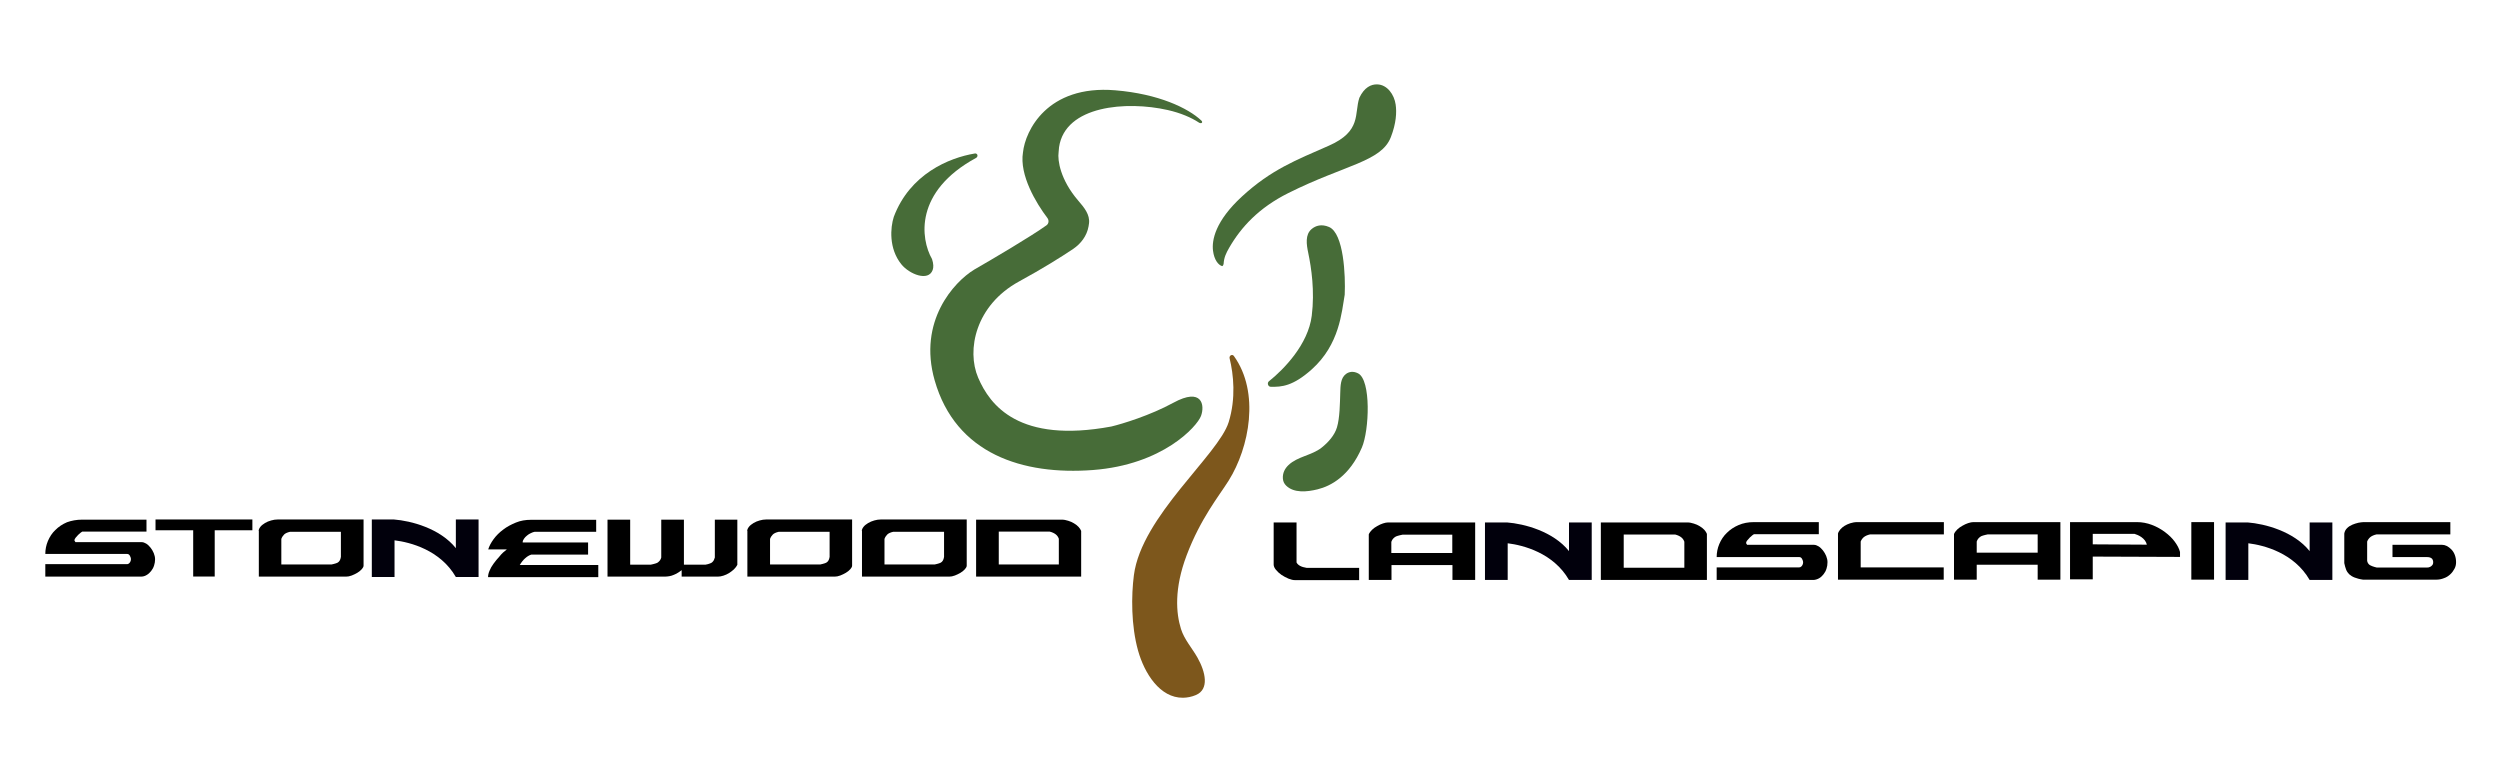
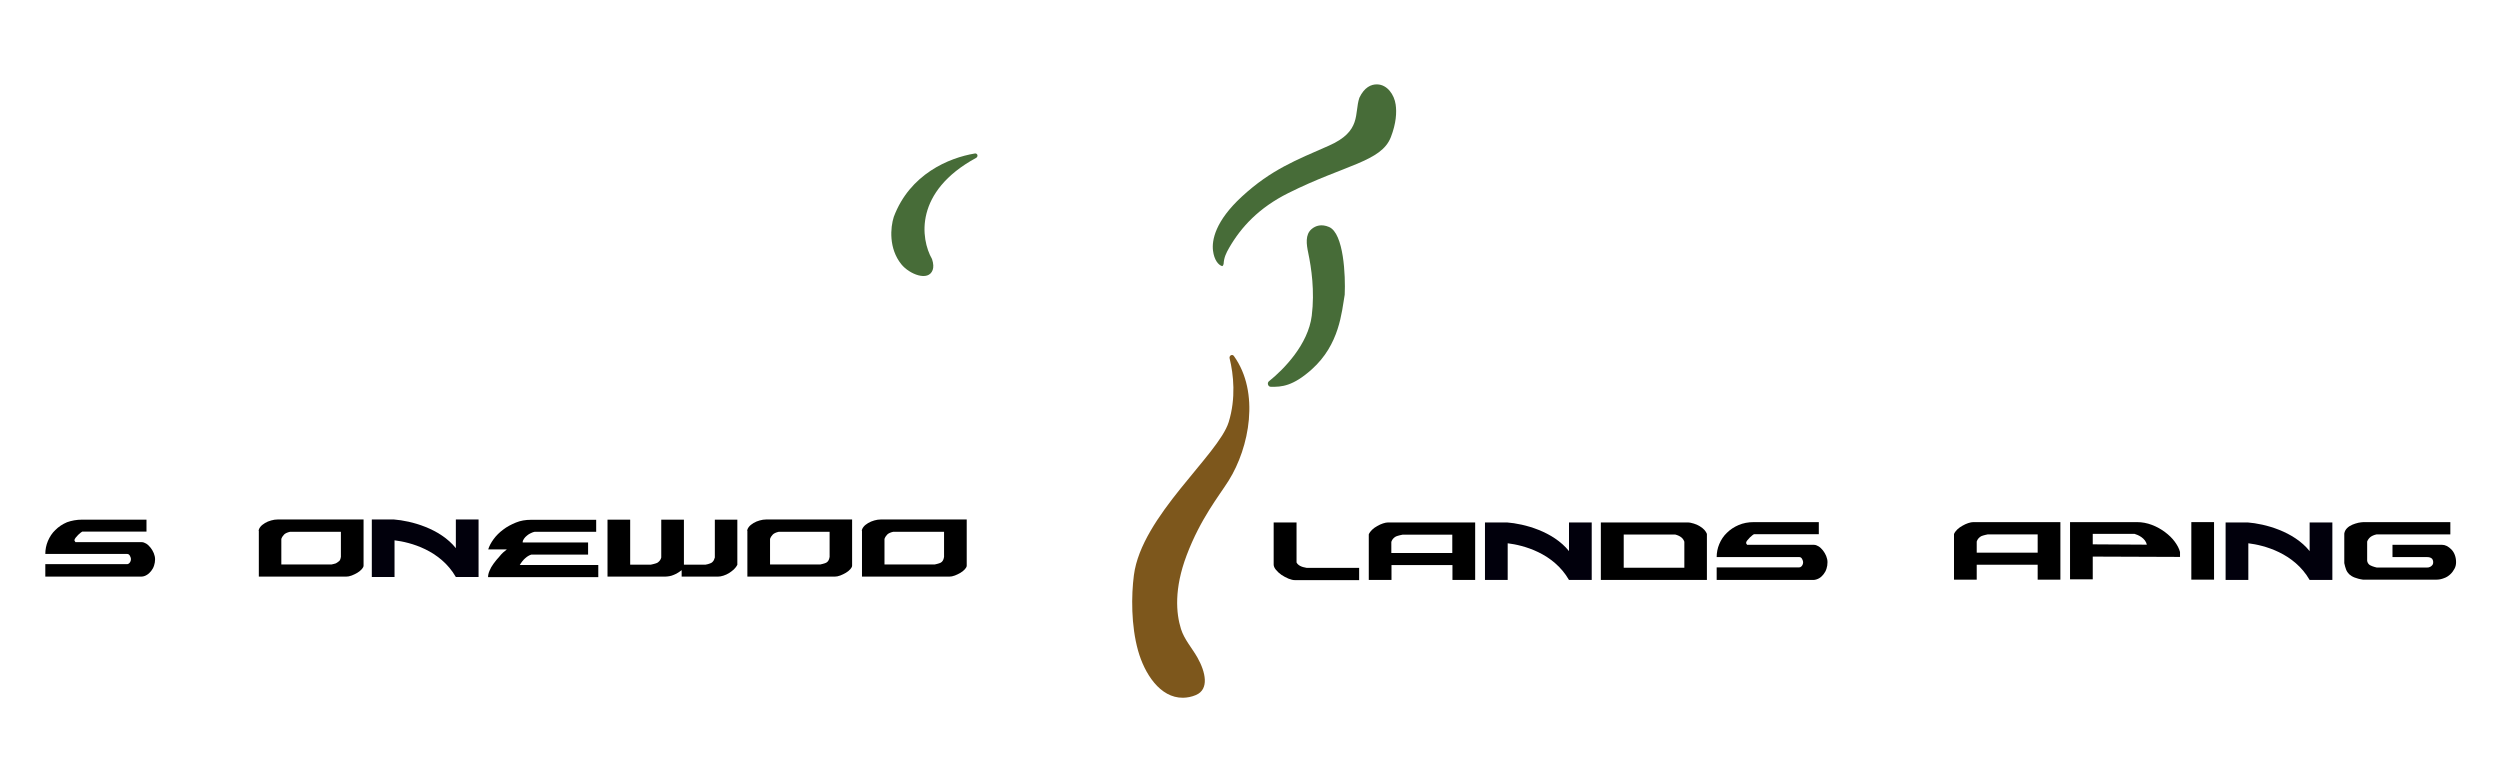
<svg xmlns="http://www.w3.org/2000/svg" width="1600" height="500" viewBox="0 0 1600 500" fill="none">
  <path d="M786.357 270.157C791.072 254.917 789.483 239.677 786.949 229.34C786.519 227.586 788.638 226.385 789.692 227.851C806.418 251.099 799.641 286.352 786.357 307.565C780.277 317.274 768.378 331.756 759.452 355.384C751.355 376.817 752.675 392.509 755.834 402.559C757.953 409.299 762.875 414.677 766.354 420.827C771.557 430.024 774.082 441.157 765.359 444.83C762.602 445.991 759.845 446.518 757.196 446.558C742.299 446.784 732.421 430.834 728.389 416.492C723.862 400.395 723.984 381.186 725.699 368.041C730.621 330.304 779.888 291.07 786.357 270.157Z" fill="#7D571C" />
  <path d="M624.652 101.082C585.123 122.592 589.049 152.77 596.495 165.801C597.494 168.84 597.513 171.105 596.917 172.77C594.183 180.409 581.985 175.476 576.882 169.169C568.704 159.064 569.836 145.58 572.024 138.798C582.294 111.412 607.351 100.983 623.865 98.241C625.67 97.941 626.26 100.207 624.652 101.082Z" fill="#476C38" />
-   <path d="M654.72 97.45C652.277 112.103 663.225 130.161 670.335 139.514C671.467 141.004 671.258 143.127 669.735 144.215C659.686 151.393 635.44 165.691 623.498 172.552C610.559 180.427 587.382 205.63 598.183 243.434C611.684 290.688 654.72 304.19 699.443 300.814C744.166 297.439 766.106 272.968 768.637 266.217C771.169 259.466 769.481 247.653 750.917 257.779C736.065 265.88 718.288 271.28 711.256 272.968C652.188 283.938 633.624 259.466 626.029 241.746C618.435 224.025 624.342 195.335 652.188 180.146C667.366 171.867 679.227 164.424 686.758 159.364C691.807 155.973 695.601 150.933 696.661 144.944C696.769 144.331 696.867 143.713 696.95 143.098C697.725 137.329 693.78 132.727 689.991 128.308L689.975 128.289C678.567 114.982 676.773 102.558 677.503 97.45C677.543 96.328 677.641 95.249 677.793 94.211C681.697 67.501 721.018 64.456 747.345 70.417C755.599 72.286 762.429 75.237 767.232 78.404C768.792 79.433 770.194 78.402 768.833 77.121C760.372 69.166 741.528 60.103 713.788 57.79C670.055 54.144 656.126 83.949 654.72 97.45Z" fill="#476C38" />
  <path d="M850.489 93.231C871.585 83.949 866.619 72.7 869.994 62.574C873.159 55.894 877.502 53.882 881.454 54.005C887.88 54.205 892.314 60.552 893.222 66.917C893.932 71.888 893.61 78.798 890.149 87.753C884.035 103.574 860.818 105.402 824.427 123.609C805.722 132.968 794.314 145.307 786.675 158.572C784.741 161.93 783.35 164.829 783.129 168.698C783.097 169.252 782.621 170.456 782.09 170.294C779.738 169.578 777.066 166.359 776.329 160.458C775.485 153.708 777.758 141.479 794.893 125.726C813.555 108.57 829.393 102.513 850.489 93.231Z" fill="#476C38" />
  <path d="M850.586 145.269C845.78 143.21 842.007 144.408 839.422 146.602C835.202 150.183 836.137 156.421 837.269 161.839C839.266 171.402 841.499 186.244 839.519 202.086C837.233 220.374 821.752 236.325 812.106 244.031C810.796 245.078 811.527 247.488 813.203 247.535C820.314 247.733 827.565 247.098 839.519 236.403C857.358 220.444 858.646 199.835 860.615 188.584C861.177 176.489 860.037 149.32 850.586 145.269Z" fill="#476C38" />
-   <path d="M869.15 238.935C865.953 237.336 863.323 237.946 861.44 239.331C857.902 241.933 857.896 247.031 857.759 251.421C857.545 258.272 857.477 267.441 855.649 273.532C854.151 278.525 850.152 283.096 845.775 286.538C839.493 291.479 830.42 292.12 824.64 297.64C822.372 299.806 820.74 302.702 821.052 306.442C821.2 308.215 821.969 309.677 823.159 310.83C828.165 315.674 836.472 314.844 843.236 313.175C851.76 311.073 863.68 304.748 871.585 286.469C876.38 275.38 877.589 243.154 869.15 238.935Z" fill="#476C38" />
-   <path d="M691.946 369.04V339.824C691.635 338.995 691.117 338.167 690.288 337.234C689.459 336.405 688.527 335.577 687.387 334.955C686.247 334.23 685.004 333.712 683.657 333.297C682.311 332.883 680.964 332.572 679.617 332.572H624.708V369.04H691.946ZM639.212 340.239H671.847C673.505 340.653 674.748 341.275 675.68 342C676.613 342.725 677.234 343.657 677.649 344.797V361.27H639.212V340.239Z" fill="black" />
  <path d="M551.565 339.824C551.565 338.892 551.98 338.063 552.705 337.131C553.43 336.198 554.466 335.473 555.606 334.748C556.849 334.023 558.092 333.505 559.543 333.09C560.993 332.676 562.34 332.469 563.687 332.469H618.699V361.995C618.699 362.72 618.285 363.446 617.559 364.274C616.834 365.103 615.902 365.828 614.762 366.554C613.623 367.279 612.379 367.797 611.136 368.315C609.789 368.833 608.65 369.04 607.51 369.04H551.669V339.824H551.565ZM571.664 340.342C569.799 340.757 568.556 341.378 567.831 342.104C567.106 342.829 566.484 343.761 566.07 344.901V361.27H598.186C599.326 361.063 600.258 360.752 600.983 360.545C601.708 360.338 602.33 360.027 602.744 359.612C603.159 359.198 603.47 358.784 603.677 358.265C603.884 357.747 604.091 357.126 604.195 356.401V340.342H571.664Z" fill="black" />
  <path d="M478.216 339.824C478.216 338.892 478.63 338.063 479.355 337.131C480.081 336.198 481.117 335.473 482.256 334.748C483.396 334.023 484.743 333.505 486.193 333.09C487.643 332.676 488.99 332.469 490.337 332.469H545.349V361.995C545.349 362.72 544.935 363.446 544.21 364.274C543.485 365.103 542.552 365.828 541.413 366.554C540.273 367.279 539.03 367.797 537.787 368.315C536.44 368.833 535.3 369.04 534.16 369.04H478.319V339.824H478.216ZM498.418 340.342C496.553 340.757 495.31 341.378 494.585 342.104C493.86 342.829 493.238 343.761 492.824 344.901V361.27H524.94C526.08 361.063 527.012 360.752 527.737 360.545C528.462 360.338 529.084 360.027 529.498 359.612C529.913 359.198 530.224 358.784 530.431 358.265C530.638 357.747 530.845 357.126 530.949 356.401V340.342H498.418Z" fill="black" />
  <path d="M471.999 332.572H457.495V356.814C457.288 357.436 457.081 357.954 456.874 358.472C456.666 358.887 456.356 359.301 455.941 359.715C455.527 360.13 455.009 360.441 454.284 360.648C453.558 360.959 452.73 361.166 451.59 361.373H437.707V332.572H423.203V356.814C422.996 357.54 422.789 358.058 422.478 358.472C422.167 358.887 421.856 359.301 421.338 359.715C420.924 360.13 420.302 360.441 419.473 360.648C418.748 360.855 417.712 361.166 416.573 361.373H403.312V332.572H388.807V369.039H424.55C425.379 369.039 426.208 369.039 427.14 368.936C427.969 368.832 428.901 368.729 429.834 368.418C430.766 368.107 431.802 367.693 432.838 367.175C433.874 366.657 435.014 365.828 436.257 364.895V369.039H459.36C460.5 369.039 461.743 368.832 462.986 368.418C464.229 368.003 465.472 367.485 466.612 366.76C467.752 366.035 468.788 365.206 469.72 364.377C470.653 363.445 471.378 362.513 471.896 361.477V332.572H471.999Z" fill="black" />
  <path d="M324.367 351.635H312.453C313.075 349.563 314.215 347.387 315.872 345.108C317.53 342.828 319.602 340.756 321.985 338.995C324.367 337.13 327.165 335.68 330.169 334.437C333.174 333.194 336.385 332.676 339.804 332.676H381.555V340.342H342.187C341.462 340.446 340.737 340.756 339.804 341.171C338.872 341.585 338.043 342.103 337.318 342.725C336.489 343.346 335.867 344.072 335.349 344.797C334.831 345.522 334.52 346.247 334.52 346.973V347.18H376.375V354.95H340.011C338.664 355.364 337.318 356.193 336.178 357.229C334.935 358.265 333.795 359.716 332.656 361.58H382.902V369.35H312.35C312.35 368.107 312.661 366.76 313.282 365.31C313.904 363.756 314.733 362.306 315.872 360.752C317.012 359.197 318.255 357.643 319.705 356.089C321.156 354.225 322.71 352.878 324.367 351.635Z" fill="black" />
-   <path d="M165.547 339.824C165.547 338.892 165.961 338.063 166.686 337.131C167.411 336.198 168.447 335.473 169.587 334.748C170.727 334.023 172.074 333.505 173.524 333.09C174.974 332.676 176.321 332.469 177.668 332.469H232.68V361.995C232.68 362.72 232.266 363.446 231.541 364.274C230.816 365.103 229.883 365.828 228.743 366.554C227.604 367.279 226.361 367.797 225.117 368.315C223.771 368.833 222.631 369.04 221.491 369.04H165.65V339.824H165.547ZM185.645 340.342C183.78 340.757 182.537 341.378 181.812 342.104C181.087 342.829 180.465 343.761 180.051 344.901V361.27H212.167C213.307 361.063 214.239 360.752 214.964 360.545C215.69 360.338 216.311 360.027 216.726 359.612C217.14 359.198 217.451 358.784 217.658 358.265C217.865 357.747 218.073 357.126 218.176 356.401V340.342H185.645Z" fill="black" />
+   <path d="M165.547 339.824C165.547 338.892 165.961 338.063 166.686 337.131C167.411 336.198 168.447 335.473 169.587 334.748C170.727 334.023 172.074 333.505 173.524 333.09C174.974 332.676 176.321 332.469 177.668 332.469H232.68V361.995C232.68 362.72 232.266 363.446 231.541 364.274C230.816 365.103 229.883 365.828 228.743 366.554C227.604 367.279 226.361 367.797 225.117 368.315C223.771 368.833 222.631 369.04 221.491 369.04H165.65V339.824H165.547ZM185.645 340.342C183.78 340.757 182.537 341.378 181.812 342.104C181.087 342.829 180.465 343.761 180.051 344.901V361.27H212.167C213.307 361.063 214.239 360.752 214.964 360.545C217.14 359.198 217.451 358.784 217.658 358.265C217.865 357.747 218.073 357.126 218.176 356.401V340.342H185.645Z" fill="black" />
  <path fill-rule="evenodd" clip-rule="evenodd" d="M252.501 345.807C262.476 347.023 281.759 351.975 291.744 369.282H306.283V332.465H291.744V350.82C281.618 338.163 263.054 333.309 252.084 332.465H237.963V369.282H252.501V345.807Z" fill="#01000C" />
-   <path d="M123.64 339.353H99.532V332.465H161.522V339.353H137.415V368.982H123.64C123.64 359.347 123.64 348.988 123.64 339.353Z" fill="black" />
  <path d="M98.62 361.892C98.206 363.239 97.584 364.378 96.755 365.414C95.927 366.45 94.994 367.383 93.855 368.004C92.715 368.729 91.472 369.04 90.125 369.04H29V361.063H81.215C81.733 361.063 82.147 360.959 82.458 360.648C82.769 360.441 83.08 360.13 83.287 359.716C83.494 359.405 83.598 358.991 83.702 358.68C83.805 358.266 83.805 358.058 83.805 357.748C83.805 357.23 83.598 356.608 83.183 355.779C82.769 354.95 82.147 354.536 81.422 354.536H29C29 351.739 29.518 348.942 30.658 346.248C31.797 343.554 33.351 341.171 35.423 339.203C37.495 337.131 39.982 335.473 42.883 334.23C45.783 333.194 48.995 332.573 52.621 332.573H93.751V340.239H52.621C52.517 340.239 52.207 340.446 51.689 340.861C51.171 341.275 50.549 341.793 50.031 342.311C49.41 342.933 48.892 343.554 48.373 344.176C47.855 344.797 47.648 345.315 47.648 345.833C47.648 346.041 47.752 346.144 47.855 346.248C47.959 346.351 48.166 346.662 48.27 346.973H90.643C91.575 346.973 92.508 347.284 93.544 347.906C94.58 348.527 95.512 349.46 96.341 350.496C97.17 351.532 97.895 352.775 98.413 354.018C98.931 355.365 99.242 356.608 99.242 357.851V358.058C99.242 359.302 99.035 360.648 98.62 361.892Z" fill="black" />
  <path d="M1512.26 370.969C1510.06 370.655 1508.29 370.132 1506.93 369.609C1505.57 369.086 1504.42 368.354 1503.48 367.517C1502.64 366.68 1501.91 365.635 1501.49 364.484C1501.07 363.334 1500.65 361.974 1500.34 360.405V341.474C1500.55 340.114 1501.17 338.964 1502.12 338.022C1503.06 337.081 1504.21 336.349 1505.46 335.826C1506.72 335.303 1507.97 334.884 1509.33 334.571C1510.59 334.362 1511.74 334.152 1512.68 334.152H1568.22V341.997H1521.05C1519.16 342.415 1517.91 343.043 1516.97 343.775C1516.13 344.507 1515.4 345.448 1514.98 346.599V358.941C1515.19 360.091 1515.71 360.928 1516.55 361.555C1517.39 362.078 1518.85 362.706 1521.15 363.229H1553.16C1553.99 363.229 1554.73 363.124 1555.25 362.811C1555.77 362.497 1556.19 362.288 1556.5 361.869C1556.82 361.555 1557.03 361.137 1557.13 360.823C1557.24 360.405 1557.24 360.196 1557.24 359.987C1557.24 359.673 1557.24 359.254 1557.13 358.836C1557.03 358.418 1556.82 358.104 1556.61 357.686C1556.29 357.372 1555.88 357.058 1555.35 356.849C1554.83 356.64 1554.2 356.535 1553.37 356.535H1531.19V348.691H1562.99C1563.93 348.691 1564.87 348.9 1565.92 349.423C1566.96 349.946 1567.9 350.678 1568.85 351.619C1569.79 352.561 1570.52 353.711 1571.04 355.071C1571.56 356.43 1571.88 357.999 1571.88 359.673V359.882C1571.88 361.346 1571.56 362.811 1570.83 364.066C1570.1 365.425 1569.26 366.576 1568.11 367.622C1566.96 368.668 1565.71 369.504 1564.14 370.027C1562.57 370.655 1561 370.969 1559.43 370.969H1512.26V370.969Z" fill="black" />
  <path fill-rule="evenodd" clip-rule="evenodd" d="M1438.93 347.703C1448.91 348.919 1468.19 353.871 1478.17 371.178H1492.71V334.362H1478.17V352.717C1468.05 340.059 1449.48 335.206 1438.51 334.362H1424.39V371.178H1438.93V347.703Z" fill="#01000C" />
  <path d="M1402.45 334.152H1416.99V370.969H1402.45L1402.45 334.152Z" fill="black" />
  <path d="M1324.92 334.152H1367.7C1370.95 334.152 1374.19 334.78 1377.22 335.93C1380.25 337.081 1383.08 338.65 1385.59 340.532C1388.1 342.415 1390.19 344.402 1391.86 346.703C1393.54 349.004 1394.69 351.201 1395.21 353.293V356.43L1339.36 356.221V348.377L1373.98 348.586C1373.77 347.645 1373.35 346.703 1372.72 345.867C1372.1 345.03 1371.36 344.402 1370.53 343.775C1369.69 343.252 1368.96 342.729 1368.12 342.415C1367.39 342.101 1366.66 341.892 1366.13 341.683H1339.36V370.76H1324.82V334.152H1324.92Z" fill="black" />
  <path d="M1250.56 341.788C1250.98 340.742 1251.71 339.8 1252.65 338.859C1253.7 337.918 1254.75 337.081 1256 336.453C1257.26 335.721 1258.41 335.198 1259.66 334.78C1260.92 334.362 1262.07 334.152 1262.9 334.152H1318.65V370.969H1304.11V361.451H1265.1V370.969H1250.56V341.788V341.788ZM1304.11 341.997H1272.21C1270.96 342.206 1270.02 342.52 1269.18 342.729C1268.34 342.938 1267.72 343.252 1267.19 343.67C1266.67 344.089 1266.25 344.507 1265.94 344.925C1265.62 345.344 1265.31 345.971 1265.1 346.599V353.711H1304.11V341.997V341.997Z" fill="black" />
-   <path d="M1176.31 370.969V341.474C1176.51 340.637 1177.04 339.8 1177.77 338.859C1178.5 338.022 1179.44 337.186 1180.49 336.558C1181.54 335.93 1182.79 335.303 1184.15 334.884C1185.51 334.466 1186.97 334.152 1188.54 334.152H1244.08V341.997H1196.91C1195.03 342.415 1193.77 343.043 1192.83 343.775C1191.99 344.507 1191.26 345.448 1190.84 346.599V363.124H1243.98V370.969H1176.31Z" fill="black" />
  <path d="M1168.96 363.961C1168.54 365.321 1167.91 366.471 1167.08 367.517C1166.24 368.563 1165.3 369.504 1164.15 370.132C1163 370.76 1161.74 371.178 1160.38 371.178H1098.67V363.124H1151.39C1151.91 363.124 1152.33 363.02 1152.64 362.706C1152.96 362.497 1153.27 362.183 1153.48 361.765C1153.69 361.451 1153.79 361.032 1153.9 360.719C1154 360.3 1154 360.091 1154 359.777C1154 359.254 1153.79 358.627 1153.37 357.79C1152.96 356.953 1152.33 356.535 1151.6 356.535H1098.67C1098.67 353.711 1099.2 350.887 1100.35 348.168C1101.5 345.448 1103.07 343.043 1105.16 341.055C1107.25 338.964 1109.76 337.29 1112.69 336.035C1115.62 334.78 1118.86 334.152 1122.52 334.152H1164.04V341.892H1122.52C1122.42 341.892 1122.1 342.101 1121.58 342.52C1121.06 342.938 1120.43 343.461 1119.91 343.984C1119.28 344.612 1118.75 345.239 1118.23 345.867C1117.71 346.494 1117.5 347.017 1117.5 347.54C1117.5 347.749 1117.6 347.854 1117.71 347.958C1117.81 348.063 1118.02 348.377 1118.13 348.691H1160.91C1161.85 348.691 1162.79 349.004 1163.83 349.632C1164.88 350.26 1165.82 351.201 1166.66 352.247C1167.49 353.293 1168.23 354.548 1168.75 355.803C1169.27 357.163 1169.59 358.418 1169.59 359.673V359.882C1169.59 361.346 1169.38 362.706 1168.96 363.961Z" fill="black" />
  <path d="M1092.42 371.178V341.683C1092.1 340.846 1091.58 340.009 1090.74 339.068C1089.91 338.231 1088.97 337.395 1087.82 336.767C1086.67 336.035 1085.41 335.512 1084.05 335.094C1082.69 334.675 1081.33 334.361 1079.97 334.361H1024.54V371.178H1092.42ZM1039.18 342.101H1072.13C1073.8 342.52 1075.06 343.147 1076 343.879C1076.94 344.611 1077.57 345.553 1077.98 346.703V363.333H1039.18V342.101Z" fill="black" />
  <path fill-rule="evenodd" clip-rule="evenodd" d="M964.921 347.703C974.895 348.919 994.179 353.871 1004.16 371.178H1018.7V334.362H1004.16V352.717C994.038 340.059 975.473 335.206 964.504 334.362H950.382V371.178H964.921V347.703Z" fill="#01000C" />
  <path d="M876.018 341.997C876.436 340.951 877.168 340.01 878.11 339.068C879.155 338.127 880.201 337.29 881.456 336.663C882.712 335.931 883.862 335.408 885.117 334.989C886.372 334.571 887.523 334.362 888.36 334.362H944.107V371.178H929.569V361.66H890.556V371.178H876.018V341.997V341.997ZM929.569 342.206H897.564C896.309 342.415 895.367 342.729 894.53 342.938C893.694 343.148 893.066 343.461 892.543 343.88C892.02 344.298 891.602 344.716 891.288 345.135C890.974 345.553 890.661 346.181 890.451 346.808V353.921H929.464V342.206H929.569Z" fill="black" />
  <path d="M829.788 334.361V359.986C830.729 361.764 832.821 362.915 836.273 363.438H869.847V371.282H828.847C827.591 371.282 826.232 370.968 824.663 370.341C823.094 369.713 821.63 368.876 820.165 367.935C818.806 366.994 817.551 365.843 816.609 364.693C815.668 363.542 815.145 362.392 815.145 361.346V334.361H829.788Z" fill="black" />
</svg>